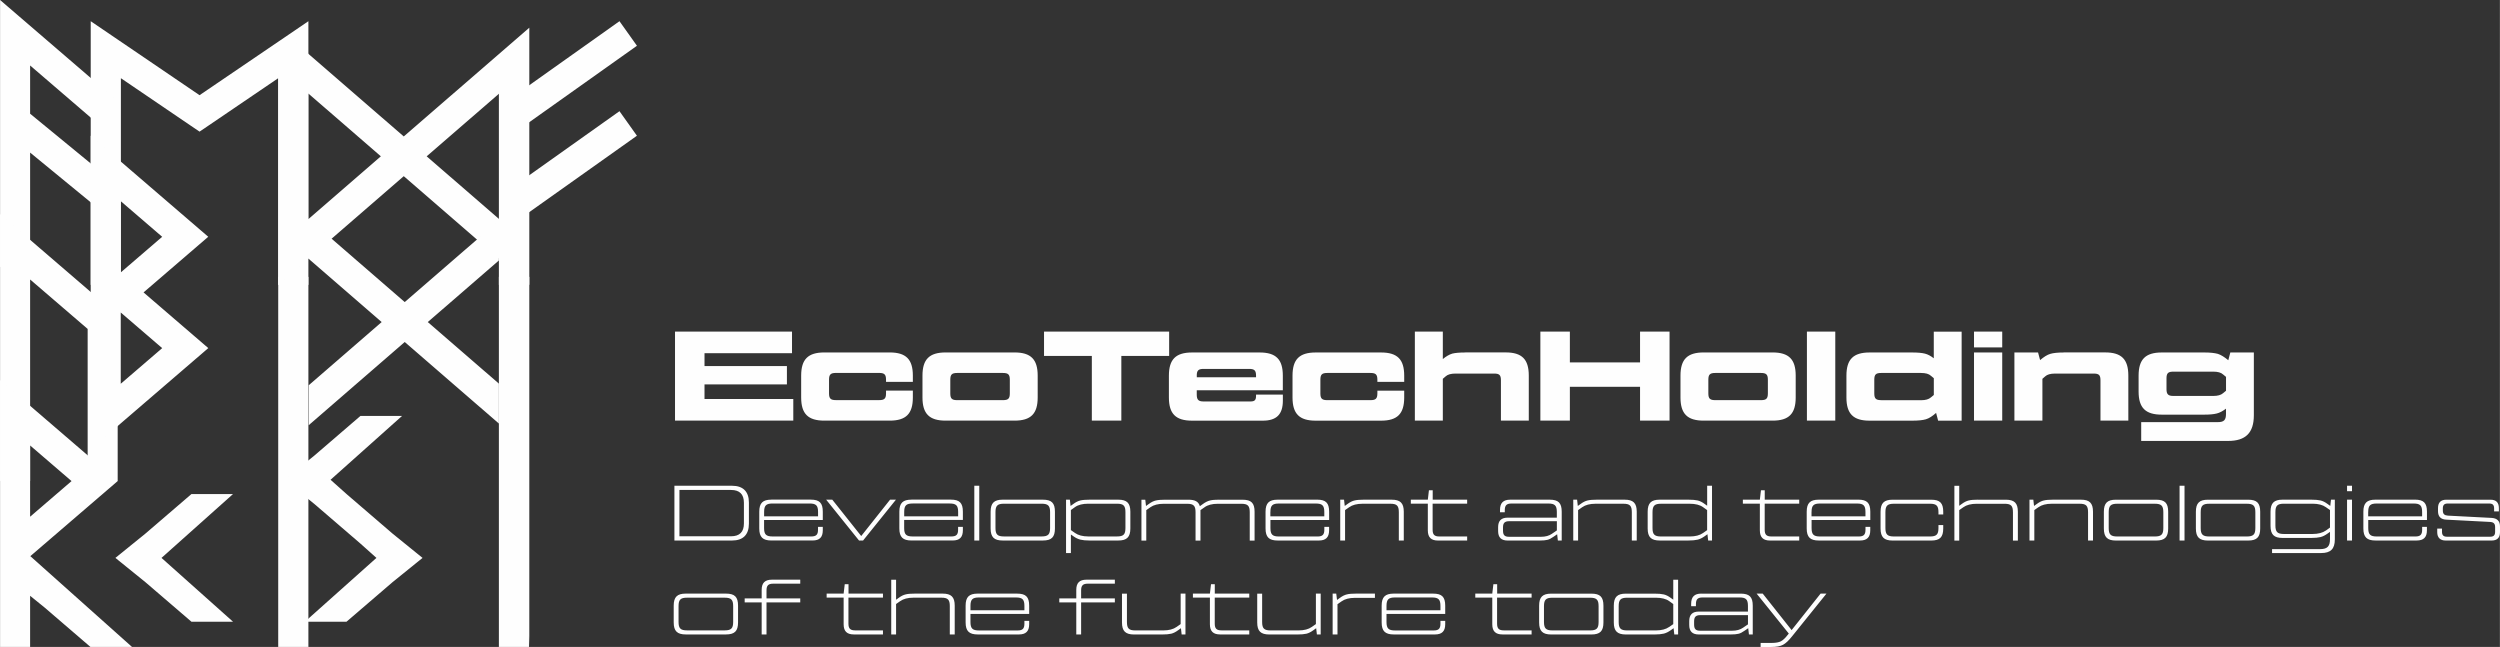
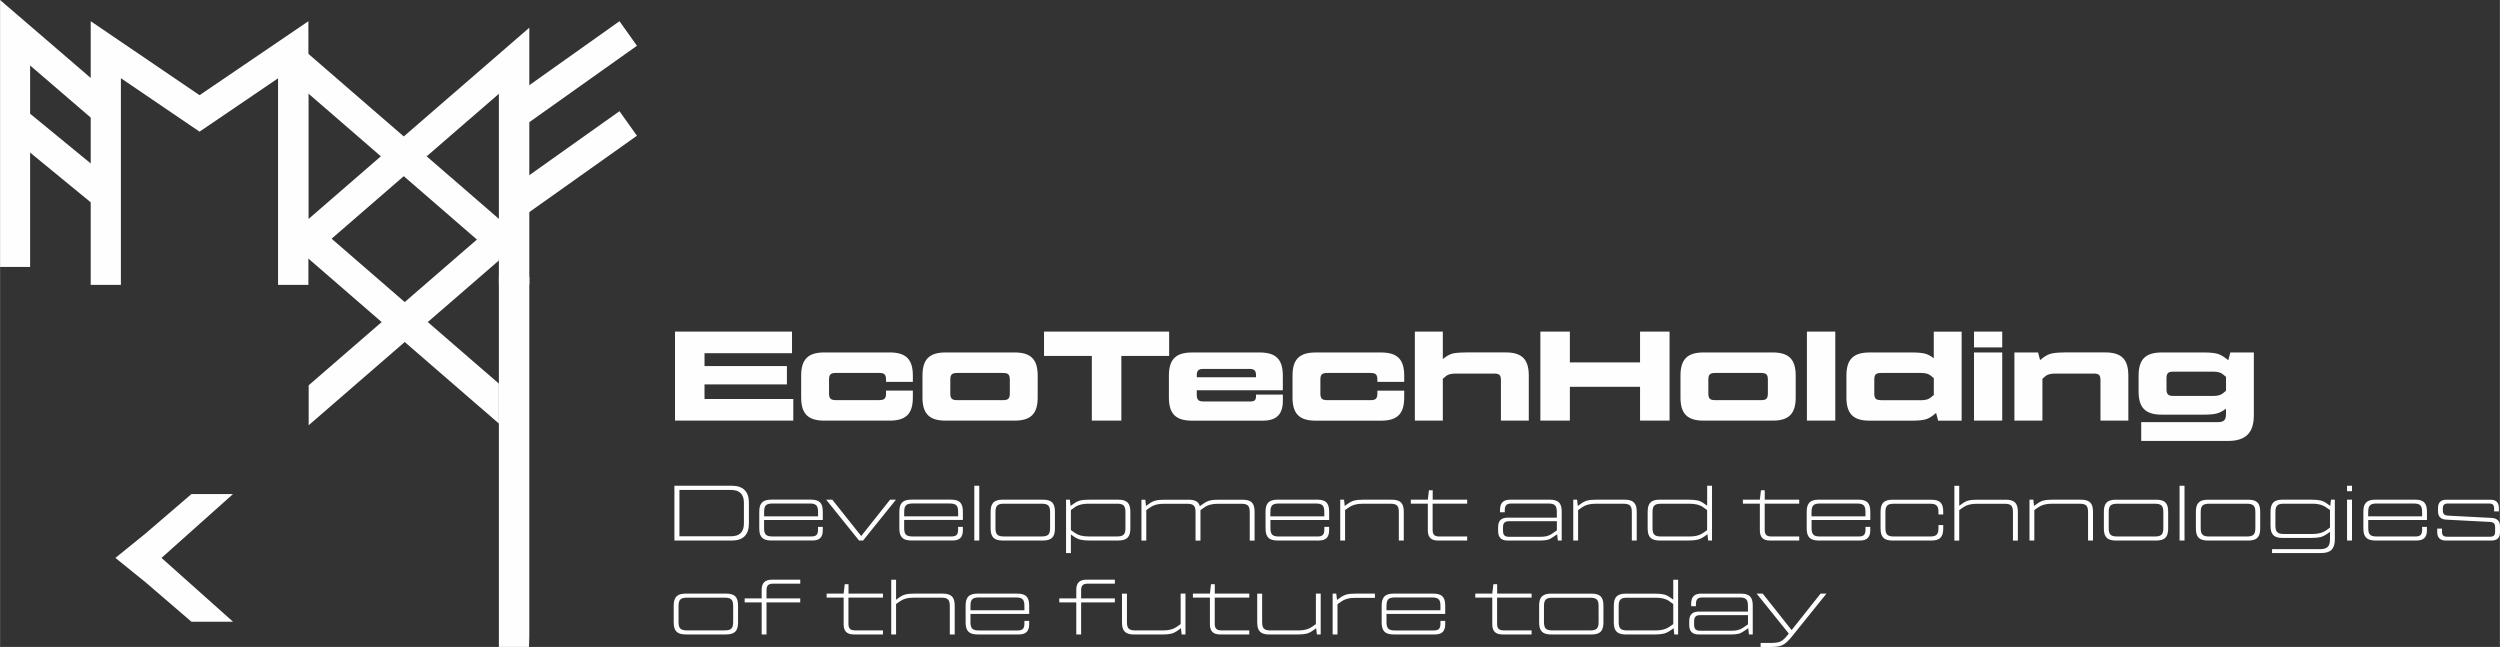
<svg xmlns="http://www.w3.org/2000/svg" xml:space="preserve" width="23.189mm" height="6.001mm" version="1.1" style="shape-rendering:geometricPrecision; text-rendering:geometricPrecision; image-rendering:optimizeQuality; fill-rule:evenodd; clip-rule:evenodd" viewBox="0 0 701.69 181.6">
  <rect x="0" y="0" width="701.69" height="181.6" fill="#333333" stroke="none" />
  <defs>
    <style type="text/css"> .fil0 {fill:#FEFEFE;fill-rule:nonzero} </style>
  </defs>
  <g id="Слой_x0020_1">
    <g id="_3056566792528">
      <polygon class="fil0" points="79.93,10.45 78.41,11.48 55.99,26.72 25.44,5.95 25.44,79.97 33.91,79.97 33.91,21.95 53.61,35.34 53.61,35.34 55.99,36.95 58.37,35.34 58.37,35.34 78.07,21.95 78.07,79.97 86.54,79.97 86.54,5.95 79.93,10.45 " />
-       <polygon class="fil0" points="78.07,77.71 78.07,181.6 86.54,181.6 86.54,77.71 " />
      <polygon class="fil0" points="27.51,34.78 33.01,28.39 -0,0 -0,74.93 8.43,74.93 8.43,42.83 27.59,58.55 32.94,52.03 8.43,31.92 8.43,18.38 " />
      <path class="fil0" d="M140.12 61.53l-20.38 -17.65 20.38 -17.65 0 35.3zm-53.61 -35.3l20.37 17.65 -20.37 17.65 0 -35.3zm62.04 -18.45l-35.24 30.52 -30.95 -26.81c-1.31,1.49 -2.74,2.82 -4.28,3.97l0 64.51 35.23 -30.52 35.24 30.52 0 -72.19z" />
      <path class="fil0" d="M178.76 12.84l-4.9 -6.89 -25.4 18.03 0 -8.72c-2.46,1.98 -5.28,3.6 -8.45,4.74l0 59.97 8.45 0 0 -20.37 30.3 -21.5 -4.9 -6.89 -25.4 18.03 0 -14.88 30.3 -21.51z" />
      <polygon class="fil0" points="145.93,77.71 148.46,77.71 148.55,77.71 148.55,181.6 148.46,178.44 148.46,181.6 140.01,181.6 140.01,77.71 " />
-       <polygon class="fil0" points="33.01,88.46 -0,60.07 -0,135 8.43,135 8.43,102.9 8.43,91.99 8.43,78.45 24.58,92.33 24.58,135 33.01,135 " />
-       <path class="fil0" d="M33.01 135.05l-0.01 -0.01 0.01 -0.01 -0.02 0 -32.99 -28.37 0 74.93 8.43 0 0 -14.35 4.02 3.25 12.91 11.1 11.67 0 -28.54 -25.48 24.5 -21.06 0.02 0zm-24.58 9.99l0 -6.46 0 -13.54 11.63 10 -11.63 10z" />
      <polygon class="fil0" points="32.37,156.6 40.8,163.42 53.71,174.51 65.38,174.51 45.31,156.6 65.38,138.68 53.71,138.68 40.8,149.77 " />
-       <path class="fil0" d="M58.45 66.48l-0.01 -0.01 0.01 -0.01 -0.02 0 -32.99 -28.37 0 13.07 0 61.86 0 13.07 32.99 -28.37 0.02 0 -0.01 -0.01 0.01 -0.01 -0.02 0 -18.16 -15.62 18.16 -15.62 0.02 0zm-24.58 41.24l0 -13.54 0 -6.46 11.63 10 -11.63 10zm0 -31.25l0 -6.46 0 -13.54 11.63 10 -11.63 10z" />
-       <polygon class="fil0" points="118.58,156.6 110.15,163.42 97.24,174.51 85.57,174.51 105.64,156.6 101.11,152.55 88.25,141.49 79.81,134.67 88.25,127.85 101.15,116.75 112.83,116.75 92.76,134.67 97.29,138.71 110.15,149.77 " />
      <polygon class="fil0" points="140.01,107.68 120.05,90.4 140.01,73.11 140.01,61.9 113.58,84.79 86.62,61.43 86.62,72.65 107.11,90.4 86.62,108.15 86.62,119.36 113.58,96 140.01,118.89 " />
      <path class="fil0" d="M197.73 107.89l23.13 0 0 -5.14 -23.13 0 0 -3.6 24.56 0 0 -6.07 -32.84 0 0 24.99 33.2 0 0 -6.07 -24.92 0 0 -4.11zm27.13 3.68c0,4.57 1.93,6.5 6.5,6.5l18.35 0c4.57,0 6.5,-1.93 6.5,-6.5l0 -1.93 -7.53 0 0 0.78c0,1.46 -0.46,1.89 -1.93,1.89l-12.14 0c-1.46,0 -1.93,-0.43 -1.93,-1.89l0 -3.85c0,-1.46 0.47,-1.89 1.93,-1.89l12.14 0c1.46,0 1.93,0.43 1.93,1.89l0 0.61 7.53 0 0 -1.75c0,-4.57 -1.93,-6.5 -6.5,-6.5l-18.35 0c-4.57,0 -6.5,1.93 -6.5,6.5l0 6.14zm59.89 6.5c4.57,0 6.5,-1.93 6.5,-6.5l0 -6.14c0,-4.57 -1.93,-6.5 -6.5,-6.5l-19.34 0c-4.57,0 -6.5,1.93 -6.5,6.5l0 6.14c0,4.57 1.93,6.5 6.5,6.5l19.34 0zm-16.1 -5.75c-1.46,0 -1.93,-0.43 -1.93,-1.89l0 -3.85c0,-1.46 0.46,-1.89 1.93,-1.89l12.85 0c1.46,0 1.93,0.43 1.93,1.89l0 3.85c0,1.46 -0.47,1.89 -1.93,1.89l-12.85 0zm24.38 -19.24l0 6.82 13.42 0 0 18.17 8.28 0 0 -18.17 13.42 0 0 -6.82 -35.12 0zm41.55 5.86c-4.57,0 -6.5,1.93 -6.5,6.5l0 6.14c0,4.57 1.93,6.5 6.5,6.5l19.85 0c3.85,0 5.64,-1.75 5.64,-5.64l0 -1.68 -7.53 0 0 0.36c0,1.18 -0.39,1.57 -1.57,1.57l-13.14 0c-1.46,0 -1.93,-0.47 -1.93,-1.93l0 -1.21 24.16 0 0 -4.11c0,-4.57 -1.93,-6.5 -6.5,-6.5l-18.99 0zm1.32 6.5c0,-1.46 0.46,-1.89 1.93,-1.89l12.78 0c1.46,0 1.93,0.43 1.93,1.89l0 0.46 -16.63 0 0 -0.46zm26.88 6.14c0,4.57 1.93,6.5 6.5,6.5l18.35 0c4.57,0 6.5,-1.93 6.5,-6.5l0 -1.93 -7.53 0 0 0.78c0,1.46 -0.47,1.89 -1.93,1.89l-12.14 0c-1.46,0 -1.93,-0.43 -1.93,-1.89l0 -3.85c0,-1.46 0.46,-1.89 1.93,-1.89l12.14 0c1.46,0 1.93,0.43 1.93,1.89l0 0.61 7.53 0 0 -1.75c0,-4.57 -1.93,-6.5 -6.5,-6.5l-18.35 0c-4.57,0 -6.5,1.93 -6.5,6.5l0 6.14zm48.51 -12.64c-1.61,0 -2.86,0.11 -3.68,0.32 -0.82,0.25 -1.71,0.75 -2.64,1.53l0 -7.71 -7.85 0 0 24.99 7.85 0 0 -11.74 0.79 -0.68c0.57,-0.54 1.5,-0.79 2.78,-0.79l10.85 0c1.46,0 1.89,0.43 1.89,1.89l0 11.31 7.82 0 0 -12.64c0,-4.57 -1.93,-6.5 -6.5,-6.5l-11.31 0zm49.04 2.78l-19.7 0 0 -8.64 -8.28 0 0 24.99 8.28 0 0 -9.5 19.7 0 0 9.5 8.28 0 0 -24.99 -8.28 0 0 8.64zm37.2 16.35c4.57,0 6.49,-1.93 6.49,-6.5l0 -6.14c0,-4.57 -1.93,-6.5 -6.49,-6.5l-19.35 0c-4.57,0 -6.5,1.93 -6.5,6.5l0 6.14c0,4.57 1.93,6.5 6.5,6.5l19.35 0zm-16.1 -5.75c-1.46,0 -1.93,-0.43 -1.93,-1.89l0 -3.85c0,-1.46 0.47,-1.89 1.93,-1.89l12.85 0c1.46,0 1.93,0.43 1.93,1.89l0 3.85c0,1.46 -0.46,1.89 -1.93,1.89l-12.85 0zm33.7 5.75l0 -24.99 -7.96 0 0 24.99 7.96 0zm27.66 -17.49c-0.86,-0.68 -1.68,-1.11 -2.5,-1.32 -0.82,-0.21 -2.04,-0.32 -3.57,-0.32l-11.96 0c-4.57,0 -6.5,1.93 -6.5,6.5l0 6.14c0,4.57 1.93,6.5 6.5,6.5l11.96 0c1.71,0 3,-0.14 3.85,-0.39 0.86,-0.25 1.82,-0.86 2.86,-1.79l0.57 2.18 6.6 0 0 -24.99 -7.82 0 0 7.5zm-14.78 11.74c-1.46,0 -1.93,-0.43 -1.93,-1.89l0 -3.85c0,-1.46 0.46,-1.89 1.93,-1.89l11.21 0c1.25,0 2.18,0.25 2.75,0.79l0.82 0.68 0 4.71 -0.82 0.68c-0.61,0.54 -1.53,0.79 -2.75,0.79l-11.21 0zm33.98 -14.81l0 -4.43 -7.92 0 0 4.43 7.92 0zm0 20.56l0 -19.13 -7.92 0 0 19.13 7.92 0zm17.31 -19.13c-1.71,0 -3,0.14 -3.82,0.39 -0.86,0.25 -1.82,0.86 -2.86,1.75l-0.57 -2.14 -6.64 0 0 19.13 7.86 0 0 -11.74 0.78 -0.68c0.57,-0.54 1.5,-0.79 2.78,-0.79l10.85 0c1.46,0 1.89,0.43 1.89,1.89l0 11.31 7.82 0 0 -12.64c0,-4.57 -1.93,-6.5 -6.5,-6.5l-11.6 0zm46.15 2.18c-1.07,-0.89 -2.03,-1.5 -2.93,-1.79 -0.89,-0.25 -2.18,-0.39 -3.79,-0.39l-11.96 0c-4.57,0 -6.5,1.93 -6.5,6.5l0 4.46c0,4.57 1.93,6.49 6.5,6.49l11.96 0c1.46,0 2.61,-0.11 3.46,-0.32 0.86,-0.21 1.71,-0.68 2.61,-1.36l0 1.5c0,1.72 -0.61,2.28 -2.28,2.28l-21.52 0 0 5.28 24.41 0c4.89,0 7.21,-2.25 7.21,-7.21l0 -17.63 -6.6 0 -0.57 2.18zm-1.46 9.24c-0.61,0.54 -1.54,0.78 -2.75,0.78l-11.21 0c-1.46,0 -1.93,-0.46 -1.93,-1.93l0 -3c0,-1.46 0.46,-1.89 1.93,-1.89l11.21 0c1.25,0 2.18,0.25 2.75,0.79l0.82 0.68 0 3.89 -0.82 0.68z" />
      <path class="fil0" d="M205.47 151.72c3.07,0 4.72,-1.63 4.72,-4.72l0 -5.93c0,-3.1 -1.65,-4.72 -4.72,-4.72l-16.19 0 0 15.38 16.19 0zm-14.78 -14.19l14.5 0c2.39,0 3.6,1.21 3.6,3.6l0 5.8c0,2.39 -1.21,3.6 -3.6,3.6l-14.5 0 0 -13zm25.79 2.72c-2.39,0 -3.38,0.94 -3.38,3.38l0 4.7c0,2.44 0.99,3.38 3.38,3.38l11.6 0c1.93,0 2.85,-0.9 2.85,-2.86l0 -0.97 -1.34 0 0 0.81c0,1.38 -0.51,1.89 -1.89,1.89l-10.85 0c-1.82,0 -2.4,-0.55 -2.4,-2.37l0 -2.26 16.48 0 0 -2.33c0,-2.46 -0.94,-3.38 -3.38,-3.38l-11.07 0zm-2.02 3.45c0,-1.82 0.57,-2.37 2.4,-2.37l10.35 0c1.82,0 2.39,0.55 2.39,2.37l0 1.23 -15.14 0 0 -1.23zm27.26 6.77l-8.13 -10.22 -1.72 0 9.23 11.47 1.14 0 9.23 -11.47 -1.65 0 -8.11 10.22zm14.08 -10.22c-2.39,0 -3.38,0.94 -3.38,3.38l0 4.7c0,2.44 0.99,3.38 3.38,3.38l11.6 0c1.93,0 2.85,-0.9 2.85,-2.86l0 -0.97 -1.34 0 0 0.81c0,1.38 -0.51,1.89 -1.89,1.89l-10.85 0c-1.82,0 -2.4,-0.55 -2.4,-2.37l0 -2.26 16.48 0 0 -2.33c0,-2.46 -0.94,-3.38 -3.38,-3.38l-11.07 0zm-2.02 3.45c0,-1.82 0.57,-2.37 2.4,-2.37l10.35 0c1.82,0 2.39,0.55 2.39,2.37l0 1.23 -15.14 0 0 -1.23zm21.07 8.02l0 -15.38 -1.39 0 0 15.38 1.39 0zm17.86 0c2.44,0 3.38,-0.95 3.38,-3.38l0 -4.7c0,-2.46 -0.95,-3.38 -3.38,-3.38l-11.29 0c-2.39,0 -3.38,0.94 -3.38,3.38l0 4.7c0,2.44 0.99,3.38 3.38,3.38l11.29 0zm-10.92 -1.14c-1.82,0 -2.39,-0.55 -2.39,-2.37l0 -4.44c0,-1.82 0.57,-2.38 2.39,-2.38l10.55 0c1.82,0 2.39,0.55 2.39,2.38l0 4.44c0,1.82 -0.57,2.37 -2.39,2.37l-10.55 0zm24.01 -10.32c-1.1,0 -1.96,0.07 -2.57,0.22 -0.64,0.15 -1.3,0.48 -1.98,0.99l-0.77 0.55 -0.2 -1.76 -1.07 0 0 14.98 1.36 0 0 -5.21 0.68 0.48c0.7,0.51 1.36,0.81 2,0.97 0.62,0.15 1.47,0.24 2.55,0.24l8.08 0c2.39,0 3.38,-0.95 3.38,-3.38l0 -4.7c0,-2.44 -0.99,-3.38 -3.38,-3.38l-8.08 0zm10.08 7.95c0,1.82 -0.55,2.37 -2.37,2.37l-8.04 0c-1.58,0 -2.84,-0.33 -3.74,-0.97l-1.16 -0.81 0 -5.63 1.16 -0.83c0.9,-0.64 2.15,-0.95 3.74,-0.95l8.04 0c1.82,0 2.37,0.55 2.37,2.38l0 4.44zm26.32 -7.95c-1.1,0 -1.95,0.07 -2.57,0.22 -0.64,0.15 -1.3,0.48 -2,0.99l-0.86 0.62c-0.38,-1.3 -1.36,-1.82 -3.19,-1.82l-6.61 0c-1.1,0 -1.95,0.07 -2.57,0.22 -0.64,0.15 -1.3,0.48 -1.98,0.99l-0.77 0.55 -0.2 -1.76 -1.08 0 0 11.47 1.36 0 0 -8.55 1.16 -0.81c0.9,-0.64 2.15,-0.97 3.73,-0.97l6.57 0c1.82,0 2.37,0.55 2.37,2.38l0 7.95 1.38 0 0 -8.55 1.16 -0.81c0.88,-0.64 2.11,-0.97 3.71,-0.97l6.59 0c1.82,0 2.37,0.55 2.37,2.38l0 7.95 1.36 0 0 -8.09c0,-2.46 -0.94,-3.38 -3.38,-3.38l-6.59 0zm16.39 0c-2.39,0 -3.38,0.94 -3.38,3.38l0 4.7c0,2.44 0.99,3.38 3.38,3.38l11.6 0c1.93,0 2.86,-0.9 2.86,-2.86l0 -0.97 -1.34 0 0 0.81c0,1.38 -0.51,1.89 -1.89,1.89l-10.85 0c-1.82,0 -2.39,-0.55 -2.39,-2.37l0 -2.26 16.48 0 0 -2.33c0,-2.46 -0.94,-3.38 -3.38,-3.38l-11.07 0zm-2.02 3.45c0,-1.82 0.57,-2.37 2.39,-2.37l10.35 0c1.82,0 2.39,0.55 2.39,2.37l0 1.23 -15.14 0 0 -1.23zm26.19 -3.45c-1.1,0 -1.96,0.07 -2.57,0.22 -0.64,0.15 -1.3,0.48 -1.98,0.99l-0.77 0.55 -0.2 -1.76 -1.07 0 0 11.47 1.36 0 0 -8.55 1.16 -0.81c0.9,-0.64 2.15,-0.97 3.74,-0.97l7.82 0c1.82,0 2.37,0.55 2.37,2.38l0 7.95 1.39 0 0 -8.09c0,-2.44 -0.99,-3.38 -3.39,-3.38l-7.86 0zm29.06 0l-9.69 0 0 -2.64 -1.06 0 -0.31 2.64 -4.77 0 0 1.12 4.77 0 0 7.49c0,1.95 0.92,2.86 2.85,2.86l8.19 0 0 -1.14 -7.8 0c-1.38,0 -1.89,-0.51 -1.89,-1.89l0 -7.32 9.69 0 0 -1.12zm12.06 0c-1.93,0 -2.86,0.9 -2.86,2.86l0 0.68 1.34 0 0 -0.57c0,-1.38 0.51,-1.89 1.89,-1.89l10.32 0c1.82,0 2.4,0.55 2.4,2.37l0 1.6 -13.82 0c-1.78,0 -2.66,0.88 -2.66,2.66l0 1.1c0,1.78 0.88,2.66 2.66,2.66l8.99 0c0.97,0 1.69,-0.07 2.2,-0.2 0.5,-0.11 1.07,-0.42 1.73,-0.88l0.99 -0.68 0.2 1.76 1.08 0 0 -8.09c0,-2.46 -0.94,-3.38 -3.38,-3.38l-11.07 0zm11.71 9.58c-0.79,0.55 -1.82,0.84 -3.1,0.84l-8.87 0c-1.3,0 -1.76,-0.46 -1.76,-1.76l0 -0.86c0,-1.25 0.46,-1.76 1.76,-1.76l13.36 0 0 2.59 -1.39 0.94zm12.59 -9.58c-1.1,0 -1.95,0.07 -2.57,0.22 -0.64,0.15 -1.3,0.48 -1.98,0.99l-0.77 0.55 -0.2 -1.76 -1.08 0 0 11.47 1.36 0 0 -8.55 1.16 -0.81c0.9,-0.64 2.15,-0.97 3.73,-0.97l7.82 0c1.82,0 2.37,0.55 2.37,2.38l0 7.95 1.38 0 0 -8.09c0,-2.44 -0.99,-3.38 -3.38,-3.38l-7.86 0zm30.98 1.69l-0.68 -0.48c-0.68,-0.51 -1.34,-0.84 -1.98,-0.99 -0.64,-0.15 -1.49,-0.22 -2.59,-0.22l-8.06 0c-2.39,0 -3.38,0.94 -3.38,3.38l0 4.7c0,2.44 0.99,3.38 3.38,3.38l8.06 0c1.1,0 1.95,-0.09 2.59,-0.24 0.62,-0.15 1.27,-0.46 1.98,-0.97l0.77 -0.55 0.2 1.76 1.08 0 0 -15.38 -1.36 0 0 5.6zm-1.16 7.67c-0.9,0.64 -2.15,0.97 -3.73,0.97l-8.04 0c-1.82,0 -2.4,-0.55 -2.4,-2.37l0 -4.44c0,-1.82 0.57,-2.38 2.4,-2.38l8.04 0c1.58,0 2.83,0.31 3.73,0.95l1.16 0.83 0 5.63 -1.16 0.81zm27.02 -9.36l-9.69 0 0 -2.64 -1.06 0 -0.31 2.64 -4.77 0 0 1.12 4.77 0 0 7.49c0,1.95 0.92,2.86 2.86,2.86l8.19 0 0 -1.14 -7.8 0c-1.38,0 -1.89,-0.51 -1.89,-1.89l0 -7.32 9.69 0 0 -1.12zm5.47 0c-2.39,0 -3.38,0.94 -3.38,3.38l0 4.7c0,2.44 0.99,3.38 3.38,3.38l11.6 0c1.93,0 2.86,-0.9 2.86,-2.86l0 -0.97 -1.34 0 0 0.81c0,1.38 -0.51,1.89 -1.89,1.89l-10.85 0c-1.82,0 -2.39,-0.55 -2.39,-2.37l0 -2.26 16.48 0 0 -2.33c0,-2.46 -0.94,-3.38 -3.38,-3.38l-11.07 0zm-2.02 3.45c0,-1.82 0.57,-2.37 2.39,-2.37l10.35 0c1.82,0 2.39,0.55 2.39,2.37l0 1.23 -15.14 0 0 -1.23zm19.37 4.64c0,2.44 0.99,3.38 3.38,3.38l10.83 0c2.44,0 3.38,-0.95 3.38,-3.38l0 -0.97 -1.34 0 0 0.84c0,1.82 -0.57,2.37 -2.39,2.37l-10.1 0c-1.82,0 -2.4,-0.55 -2.4,-2.37l0 -4.44c0,-1.82 0.57,-2.38 2.4,-2.38l10.1 0c1.82,0 2.39,0.55 2.39,2.38l0 0.64 1.34 0 0 -0.77c0,-2.46 -0.94,-3.38 -3.38,-3.38l-10.83 0c-2.39,0 -3.38,0.94 -3.38,3.38l0 4.7zm27.33 -8.09c-1.1,0 -1.95,0.07 -2.57,0.22 -0.64,0.15 -1.3,0.48 -1.98,0.99l-0.7 0.51 0 -5.62 -1.36 0 0 15.38 1.36 0 0 -8.55 1.16 -0.81c0.9,-0.64 2.15,-0.97 3.73,-0.97l7.82 0c1.82,0 2.37,0.55 2.37,2.38l0 7.95 1.38 0 0 -8.09c0,-2.44 -0.99,-3.38 -3.38,-3.38l-7.84 0zm21.07 0c-1.1,0 -1.95,0.07 -2.57,0.22 -0.64,0.15 -1.3,0.48 -1.98,0.99l-0.77 0.55 -0.2 -1.76 -1.08 0 0 11.47 1.36 0 0 -8.55 1.16 -0.81c0.9,-0.64 2.15,-0.97 3.73,-0.97l7.82 0c1.82,0 2.37,0.55 2.37,2.38l0 7.95 1.39 0 0 -8.09c0,-2.44 -0.99,-3.38 -3.38,-3.38l-7.86 0zm28.95 11.47c2.44,0 3.38,-0.95 3.38,-3.38l0 -4.7c0,-2.46 -0.94,-3.38 -3.38,-3.38l-11.29 0c-2.4,0 -3.38,0.94 -3.38,3.38l0 4.7c0,2.44 0.99,3.38 3.38,3.38l11.29 0zm-10.92 -1.14c-1.82,0 -2.39,-0.55 -2.39,-2.37l0 -4.44c0,-1.82 0.57,-2.38 2.39,-2.38l10.55 0c1.82,0 2.39,0.55 2.39,2.38l0 4.44c0,1.82 -0.57,2.37 -2.39,2.37l-10.55 0zm18.89 1.14l0 -15.38 -1.39 0 0 15.38 1.39 0zm17.86 0c2.44,0 3.38,-0.95 3.38,-3.38l0 -4.7c0,-2.46 -0.94,-3.38 -3.38,-3.38l-11.29 0c-2.39,0 -3.38,0.94 -3.38,3.38l0 4.7c0,2.44 0.99,3.38 3.38,3.38l11.29 0zm-10.92 -1.14c-1.82,0 -2.4,-0.55 -2.4,-2.37l0 -4.44c0,-1.82 0.57,-2.38 2.4,-2.38l10.54 0c1.82,0 2.4,0.55 2.4,2.38l0 4.44c0,1.82 -0.57,2.37 -2.4,2.37l-10.54 0zm33.98 -8.57l-0.77 -0.55c-0.68,-0.51 -1.34,-0.84 -1.98,-0.99 -0.64,-0.15 -1.49,-0.22 -2.59,-0.22l-8.06 0c-2.39,0 -3.38,0.94 -3.38,3.38l0 3.98c0,2.44 0.99,3.38 3.38,3.38l8.06 0c1.07,0 1.93,-0.09 2.57,-0.24 0.64,-0.15 1.3,-0.48 2,-0.99l0.68 -0.48 0 2.06c0,2.04 -0.77,2.79 -2.79,2.79l-13.47 0 0 1.1 13.8 0c2.64,0 3.82,-1.16 3.82,-3.82l0 -11.16 -1.08 0 -0.2 1.76zm-1.25 6.9c-0.92,0.64 -2.18,0.97 -3.73,0.97l-8.04 0c-1.82,0 -2.39,-0.57 -2.39,-2.4l0 -3.73c0,-1.82 0.57,-2.37 2.39,-2.37l8.04 0c1.58,0 2.83,0.33 3.73,0.97l1.16 0.81 0 4.92 -1.16 0.84zm7.34 -11.03l0 -1.54 -1.39 0 0 1.54 1.39 0zm0 13.84l0 -11.47 -1.39 0 0 11.47 1.39 0zm6.57 -11.47c-2.39,0 -3.38,0.94 -3.38,3.38l0 4.7c0,2.44 0.99,3.38 3.38,3.38l11.6 0c1.93,0 2.86,-0.9 2.86,-2.86l0 -0.97 -1.34 0 0 0.81c0,1.38 -0.51,1.89 -1.89,1.89l-10.85 0c-1.82,0 -2.39,-0.55 -2.39,-2.37l0 -2.26 16.48 0 0 -2.33c0,-2.46 -0.94,-3.38 -3.38,-3.38l-11.07 0zm-2.02 3.45c0,-1.82 0.57,-2.37 2.39,-2.37l10.35 0c1.82,0 2.39,0.55 2.39,2.37l0 1.23 -15.14 0 0 -1.23zm19.37 5.67c0,1.52 0.84,2.35 2.35,2.35l12.92 0c1.56,0 2.35,-0.79 2.35,-2.35l0 -1.6c0,-1.52 -0.79,-2.31 -2.35,-2.4l-12.28 -0.64c-0.97,-0.07 -1.41,-0.46 -1.41,-1.43l0 -0.59c0,-0.99 0.42,-1.38 1.41,-1.38l11.58 0c0.99,0 1.4,0.39 1.4,1.38l0 0.84 1.34 0 0 -0.94c0,-1.56 -0.79,-2.35 -2.35,-2.35l-12.39 0c-1.56,0 -2.35,0.79 -2.35,2.35l0 0.88c0,1.52 0.79,2.31 2.35,2.37l12.28 0.64c0.99,0.07 1.4,0.48 1.4,1.45l0 1.32c0,0.97 -0.42,1.38 -1.4,1.38l-12.1 0c-0.99,0 -1.41,-0.42 -1.41,-1.38l0 -0.9 -1.34 0 0 1.01zm-480.34 28.71c2.44,0 3.39,-0.94 3.39,-3.38l0 -4.7c0,-2.46 -0.95,-3.38 -3.39,-3.38l-11.29 0c-2.39,0 -3.38,0.94 -3.38,3.38l0 4.7c0,2.44 0.99,3.38 3.38,3.38l11.29 0zm-10.92 -1.14c-1.82,0 -2.39,-0.55 -2.39,-2.37l0 -4.44c0,-1.82 0.57,-2.37 2.39,-2.37l10.55 0c1.82,0 2.39,0.55 2.39,2.37l0 4.44c0,1.82 -0.57,2.37 -2.39,2.37l-10.55 0zm31.77 -13.11l0 -1.12 -7.97 0c-1.93,0 -2.86,0.9 -2.86,2.85l0 2.4 -4.77 0 0 1.12 4.77 0 0 9.01 1.36 0 0 -9.01 9.47 0 0 -1.12 -9.47 0 0 -2.24c0,-1.38 0.51,-1.89 1.89,-1.89l7.58 0zm23.24 2.79l-9.69 0 0 -2.64 -1.06 0 -0.31 2.64 -4.77 0 0 1.12 4.77 0 0 7.49c0,1.95 0.92,2.85 2.85,2.85l8.19 0 0 -1.14 -7.8 0c-1.38,0 -1.89,-0.51 -1.89,-1.89l0 -7.31 9.69 0 0 -1.12zm8.92 0c-1.1,0 -1.95,0.06 -2.57,0.22 -0.64,0.15 -1.3,0.48 -1.98,0.99l-0.71 0.51 0 -5.62 -1.36 0 0 15.37 1.36 0 0 -8.55 1.16 -0.81c0.9,-0.64 2.15,-0.97 3.73,-0.97l7.82 0c1.82,0 2.37,0.55 2.37,2.37l0 7.95 1.38 0 0 -8.08c0,-2.44 -0.99,-3.38 -3.38,-3.38l-7.84 0zm17.64 0c-2.39,0 -3.38,0.94 -3.38,3.38l0 4.7c0,2.44 0.99,3.38 3.38,3.38l11.6 0c1.93,0 2.86,-0.9 2.86,-2.85l0 -0.97 -1.34 0 0 0.81c0,1.38 -0.51,1.89 -1.89,1.89l-10.85 0c-1.82,0 -2.4,-0.55 -2.4,-2.37l0 -2.26 16.48 0 0 -2.33c0,-2.46 -0.94,-3.38 -3.38,-3.38l-11.07 0zm-2.02 3.45c0,-1.82 0.57,-2.37 2.4,-2.37l10.35 0c1.82,0 2.39,0.55 2.39,2.37l0 1.23 -15.14 0 0 -1.23zm40.53 -6.24l0 -1.12 -7.98 0c-1.93,0 -2.85,0.9 -2.85,2.85l0 2.4 -4.77 0 0 1.12 4.77 0 0 9.01 1.36 0 0 -9.01 9.47 0 0 -1.12 -9.47 0 0 -2.24c0,-1.38 0.51,-1.89 1.89,-1.89l7.58 0zm18.47 2.79l0 8.55 -1.16 0.81c-0.9,0.64 -2.15,0.97 -3.73,0.97l-7.82 0c-1.82,0 -2.37,-0.55 -2.37,-2.37l0 -7.95 -1.39 0 0 8.08c0,2.44 0.99,3.38 3.38,3.38l7.86 0c1.1,0 1.95,-0.07 2.59,-0.22 0.61,-0.15 1.27,-0.48 1.95,-0.99l0.77 -0.55 0.2 1.76 1.07 0 0 -11.47 -1.36 0zm19.27 0l-9.69 0 0 -2.64 -1.06 0 -0.31 2.64 -4.77 0 0 1.12 4.77 0 0 7.49c0,1.95 0.92,2.85 2.86,2.85l8.19 0 0 -1.14 -7.8 0c-1.38,0 -1.89,-0.51 -1.89,-1.89l0 -7.31 9.69 0 0 -1.12zm18.69 0l0 8.55 -1.16 0.81c-0.9,0.64 -2.15,0.97 -3.73,0.97l-7.82 0c-1.82,0 -2.38,-0.55 -2.38,-2.37l0 -7.95 -1.38 0 0 8.08c0,2.44 0.99,3.38 3.38,3.38l7.86 0c1.1,0 1.95,-0.07 2.59,-0.22 0.61,-0.15 1.27,-0.48 1.95,-0.99l0.77 -0.55 0.2 1.76 1.07 0 0 -11.47 -1.36 0zm11.27 0c-1.1,0 -1.95,0.06 -2.57,0.22 -0.64,0.15 -1.3,0.48 -1.98,0.99l-0.79 0.57 -0.22 -1.78 -1.01 0 0 11.47 1.36 0 0 -8.5 1.16 -0.81c0.9,-0.64 2.15,-0.97 3.73,-0.97l5.62 0 0 -1.19 -5.32 0zm10.57 0c-2.39,0 -3.38,0.94 -3.38,3.38l0 4.7c0,2.44 0.99,3.38 3.38,3.38l11.6 0c1.93,0 2.86,-0.9 2.86,-2.85l0 -0.97 -1.34 0 0 0.81c0,1.38 -0.51,1.89 -1.89,1.89l-10.85 0c-1.82,0 -2.4,-0.55 -2.4,-2.37l0 -2.26 16.48 0 0 -2.33c0,-2.46 -0.94,-3.38 -3.38,-3.38l-11.07 0zm-2.02 3.45c0,-1.82 0.57,-2.37 2.4,-2.37l10.35 0c1.82,0 2.39,0.55 2.39,2.37l0 1.23 -15.14 0 0 -1.23zm40.75 -3.45l-9.69 0 0 -2.64 -1.06 0 -0.31 2.64 -4.77 0 0 1.12 4.77 0 0 7.49c0,1.95 0.92,2.85 2.85,2.85l8.19 0 0 -1.14 -7.8 0c-1.38,0 -1.89,-0.51 -1.89,-1.89l0 -7.31 9.69 0 0 -1.12zm16.76 11.47c2.44,0 3.38,-0.94 3.38,-3.38l0 -4.7c0,-2.46 -0.94,-3.38 -3.38,-3.38l-11.29 0c-2.39,0 -3.38,0.94 -3.38,3.38l0 4.7c0,2.44 0.99,3.38 3.38,3.38l11.29 0zm-10.92 -1.14c-1.82,0 -2.39,-0.55 -2.39,-2.37l0 -4.44c0,-1.82 0.57,-2.37 2.39,-2.37l10.55 0c1.82,0 2.39,0.55 2.39,2.37l0 4.44c0,1.82 -0.57,2.37 -2.39,2.37l-10.55 0zm33.9 -8.63l-0.68 -0.48c-0.68,-0.51 -1.34,-0.84 -1.98,-0.99 -0.64,-0.15 -1.49,-0.22 -2.59,-0.22l-8.06 0c-2.39,0 -3.38,0.94 -3.38,3.38l0 4.7c0,2.44 0.99,3.38 3.38,3.38l8.06 0c1.1,0 1.95,-0.09 2.59,-0.24 0.61,-0.15 1.27,-0.46 1.98,-0.97l0.77 -0.55 0.2 1.76 1.07 0 0 -15.37 -1.36 0 0 5.6zm-1.16 7.66c-0.9,0.64 -2.15,0.97 -3.73,0.97l-8.04 0c-1.82,0 -2.39,-0.55 -2.39,-2.37l0 -4.44c0,-1.82 0.57,-2.37 2.39,-2.37l8.04 0c1.58,0 2.84,0.31 3.73,0.94l1.16 0.84 0 5.63 -1.16 0.81zm9.03 -9.36c-1.93,0 -2.85,0.9 -2.85,2.86l0 0.68 1.34 0 0 -0.57c0,-1.39 0.51,-1.89 1.89,-1.89l10.32 0c1.82,0 2.39,0.55 2.39,2.37l0 1.6 -13.82 0c-1.78,0 -2.66,0.88 -2.66,2.66l0 1.1c0,1.78 0.88,2.66 2.66,2.66l8.98 0c0.97,0 1.69,-0.07 2.2,-0.2 0.51,-0.11 1.08,-0.42 1.73,-0.88l0.99 -0.68 0.2 1.76 1.07 0 0 -8.08c0,-2.46 -0.94,-3.38 -3.38,-3.38l-11.07 0zm11.71 9.58c-0.79,0.55 -1.82,0.84 -3.1,0.84l-8.87 0c-1.3,0 -1.76,-0.46 -1.76,-1.76l0 -0.86c0,-1.25 0.46,-1.76 1.76,-1.76l13.36 0 0 2.59 -1.38 0.94zm13.64 0.66l-8.11 -10.24 -1.71 0 9.03 11.22 -0.35 0.42c-0.66,0.86 -1.3,1.45 -1.89,1.76 -0.59,0.28 -1.4,0.44 -2.44,0.44l-3.23 0 0 1.14 2.97 0c1.43,0 2.55,-0.2 3.32,-0.61 0.77,-0.42 1.62,-1.21 2.57,-2.42l9.62 -11.95 -1.65 0 -8.13 10.24z" />
    </g>
  </g>
</svg>